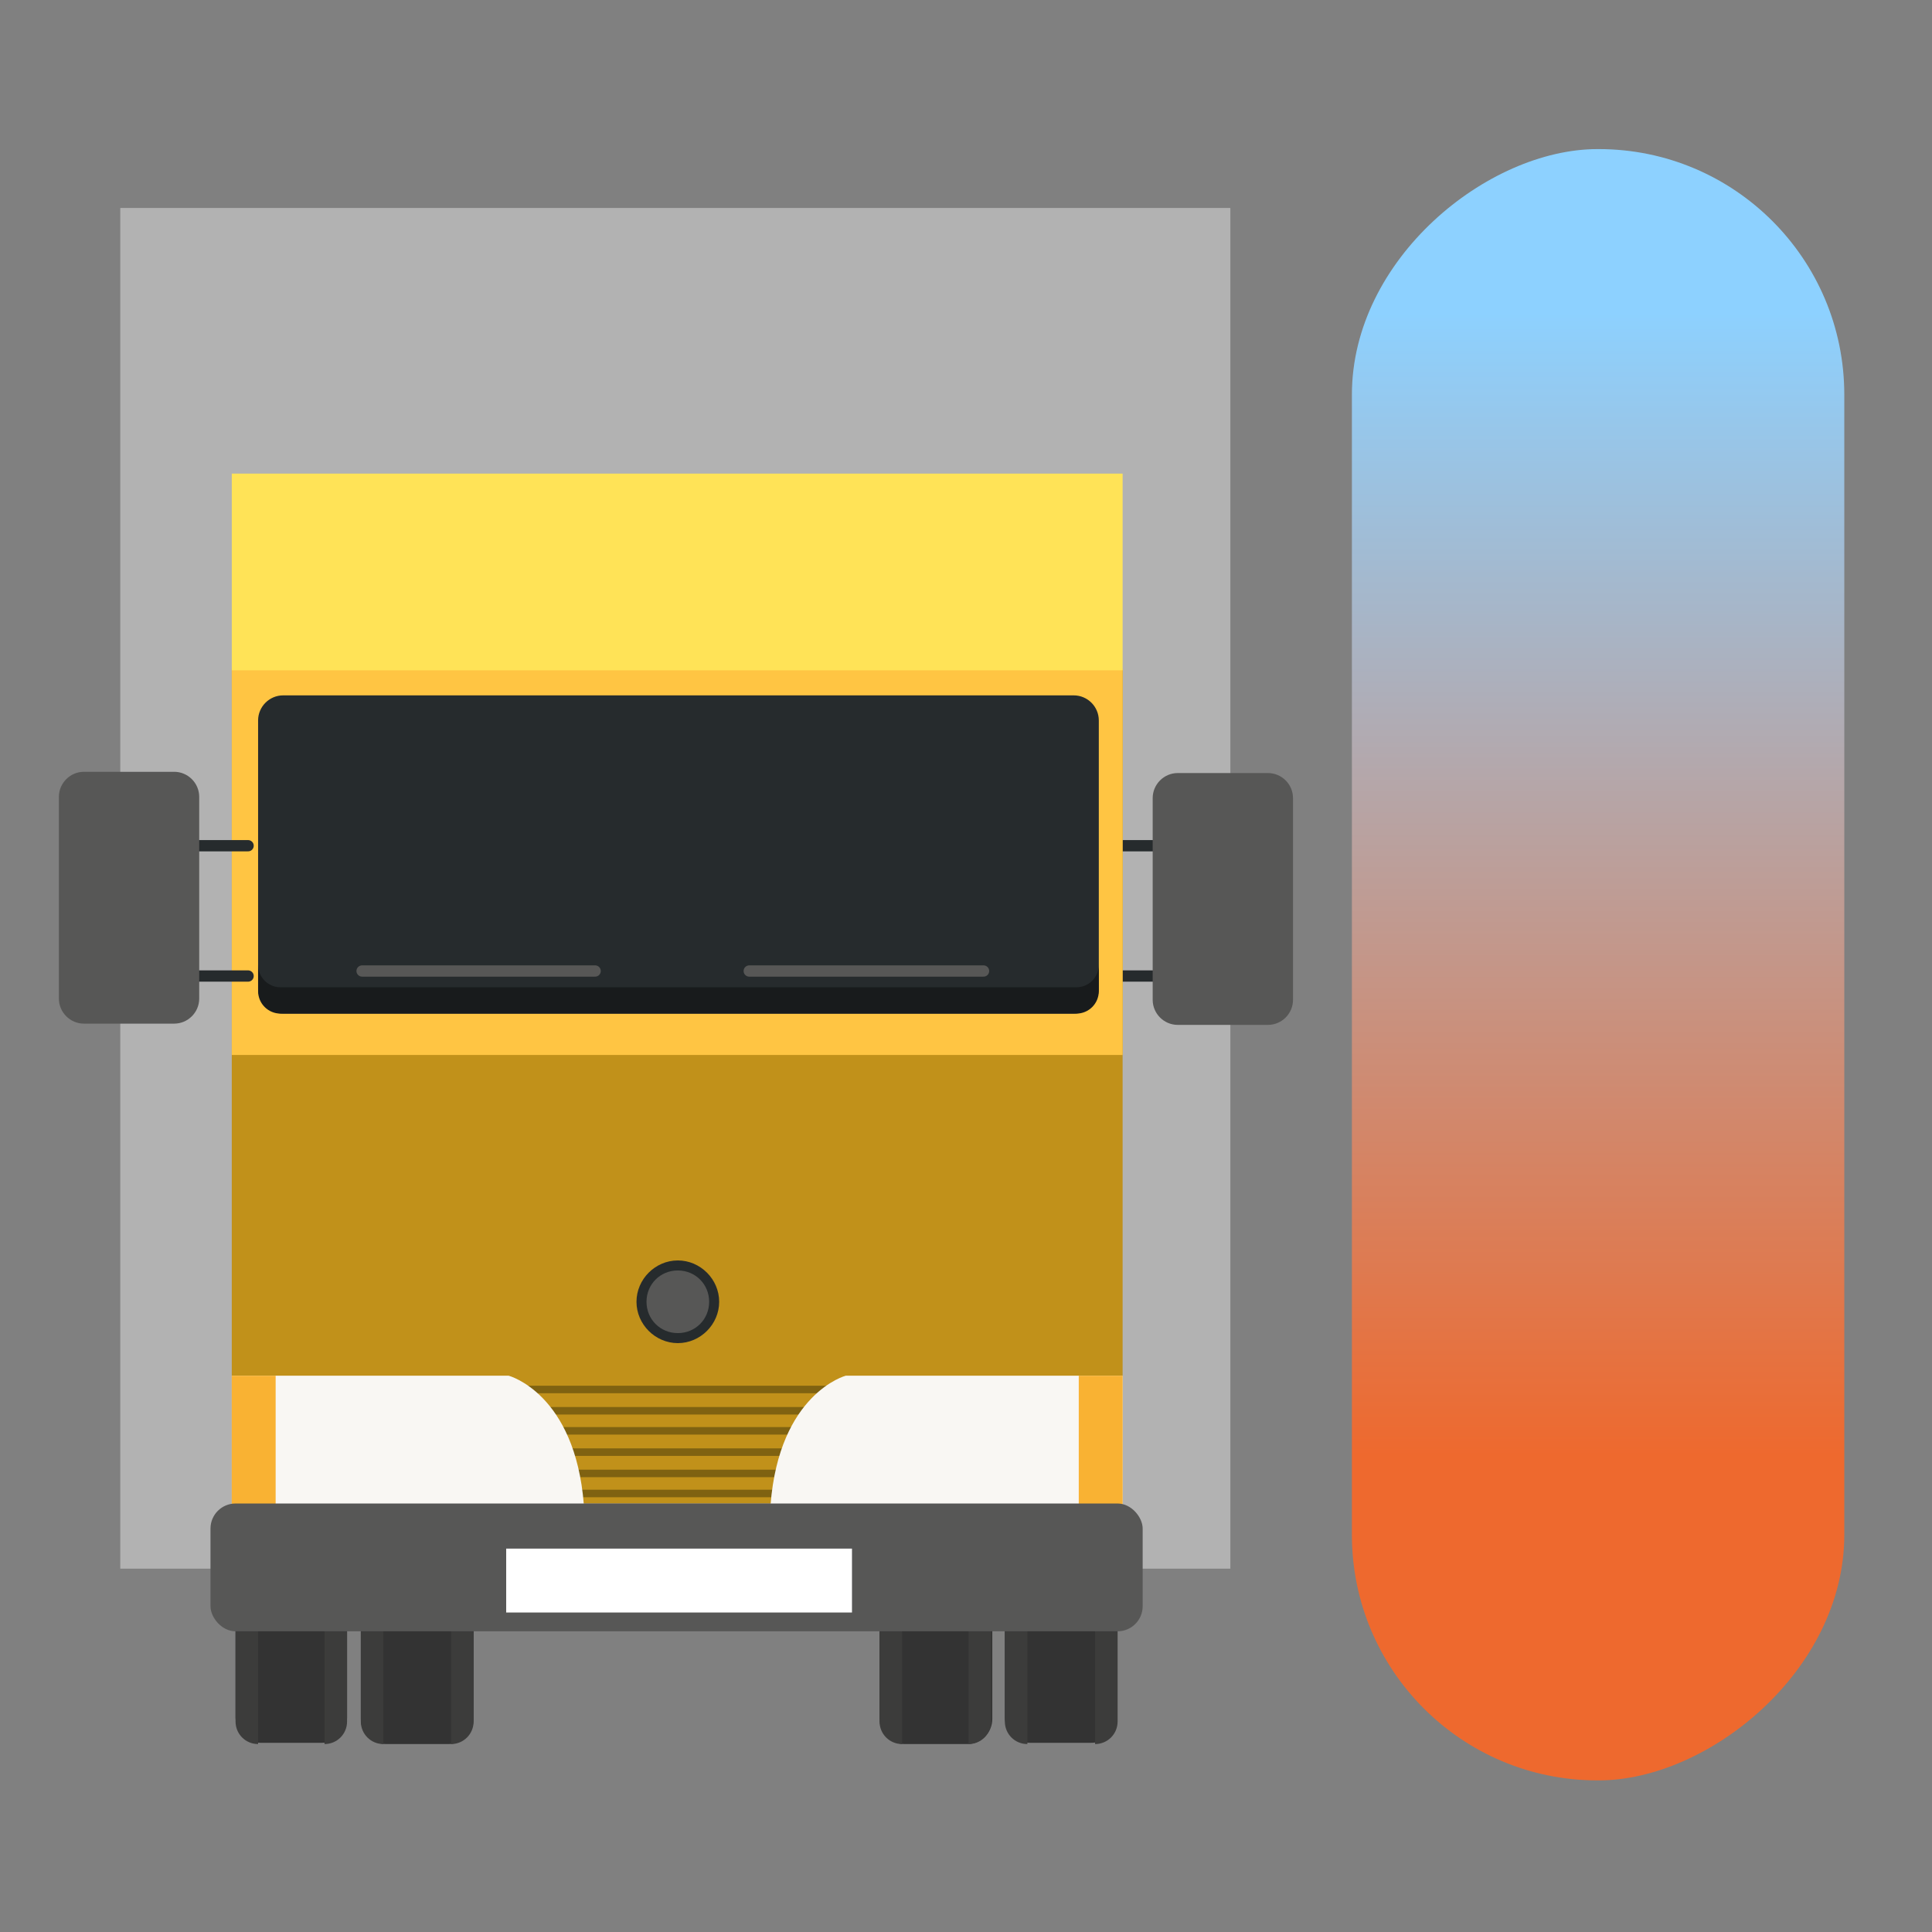
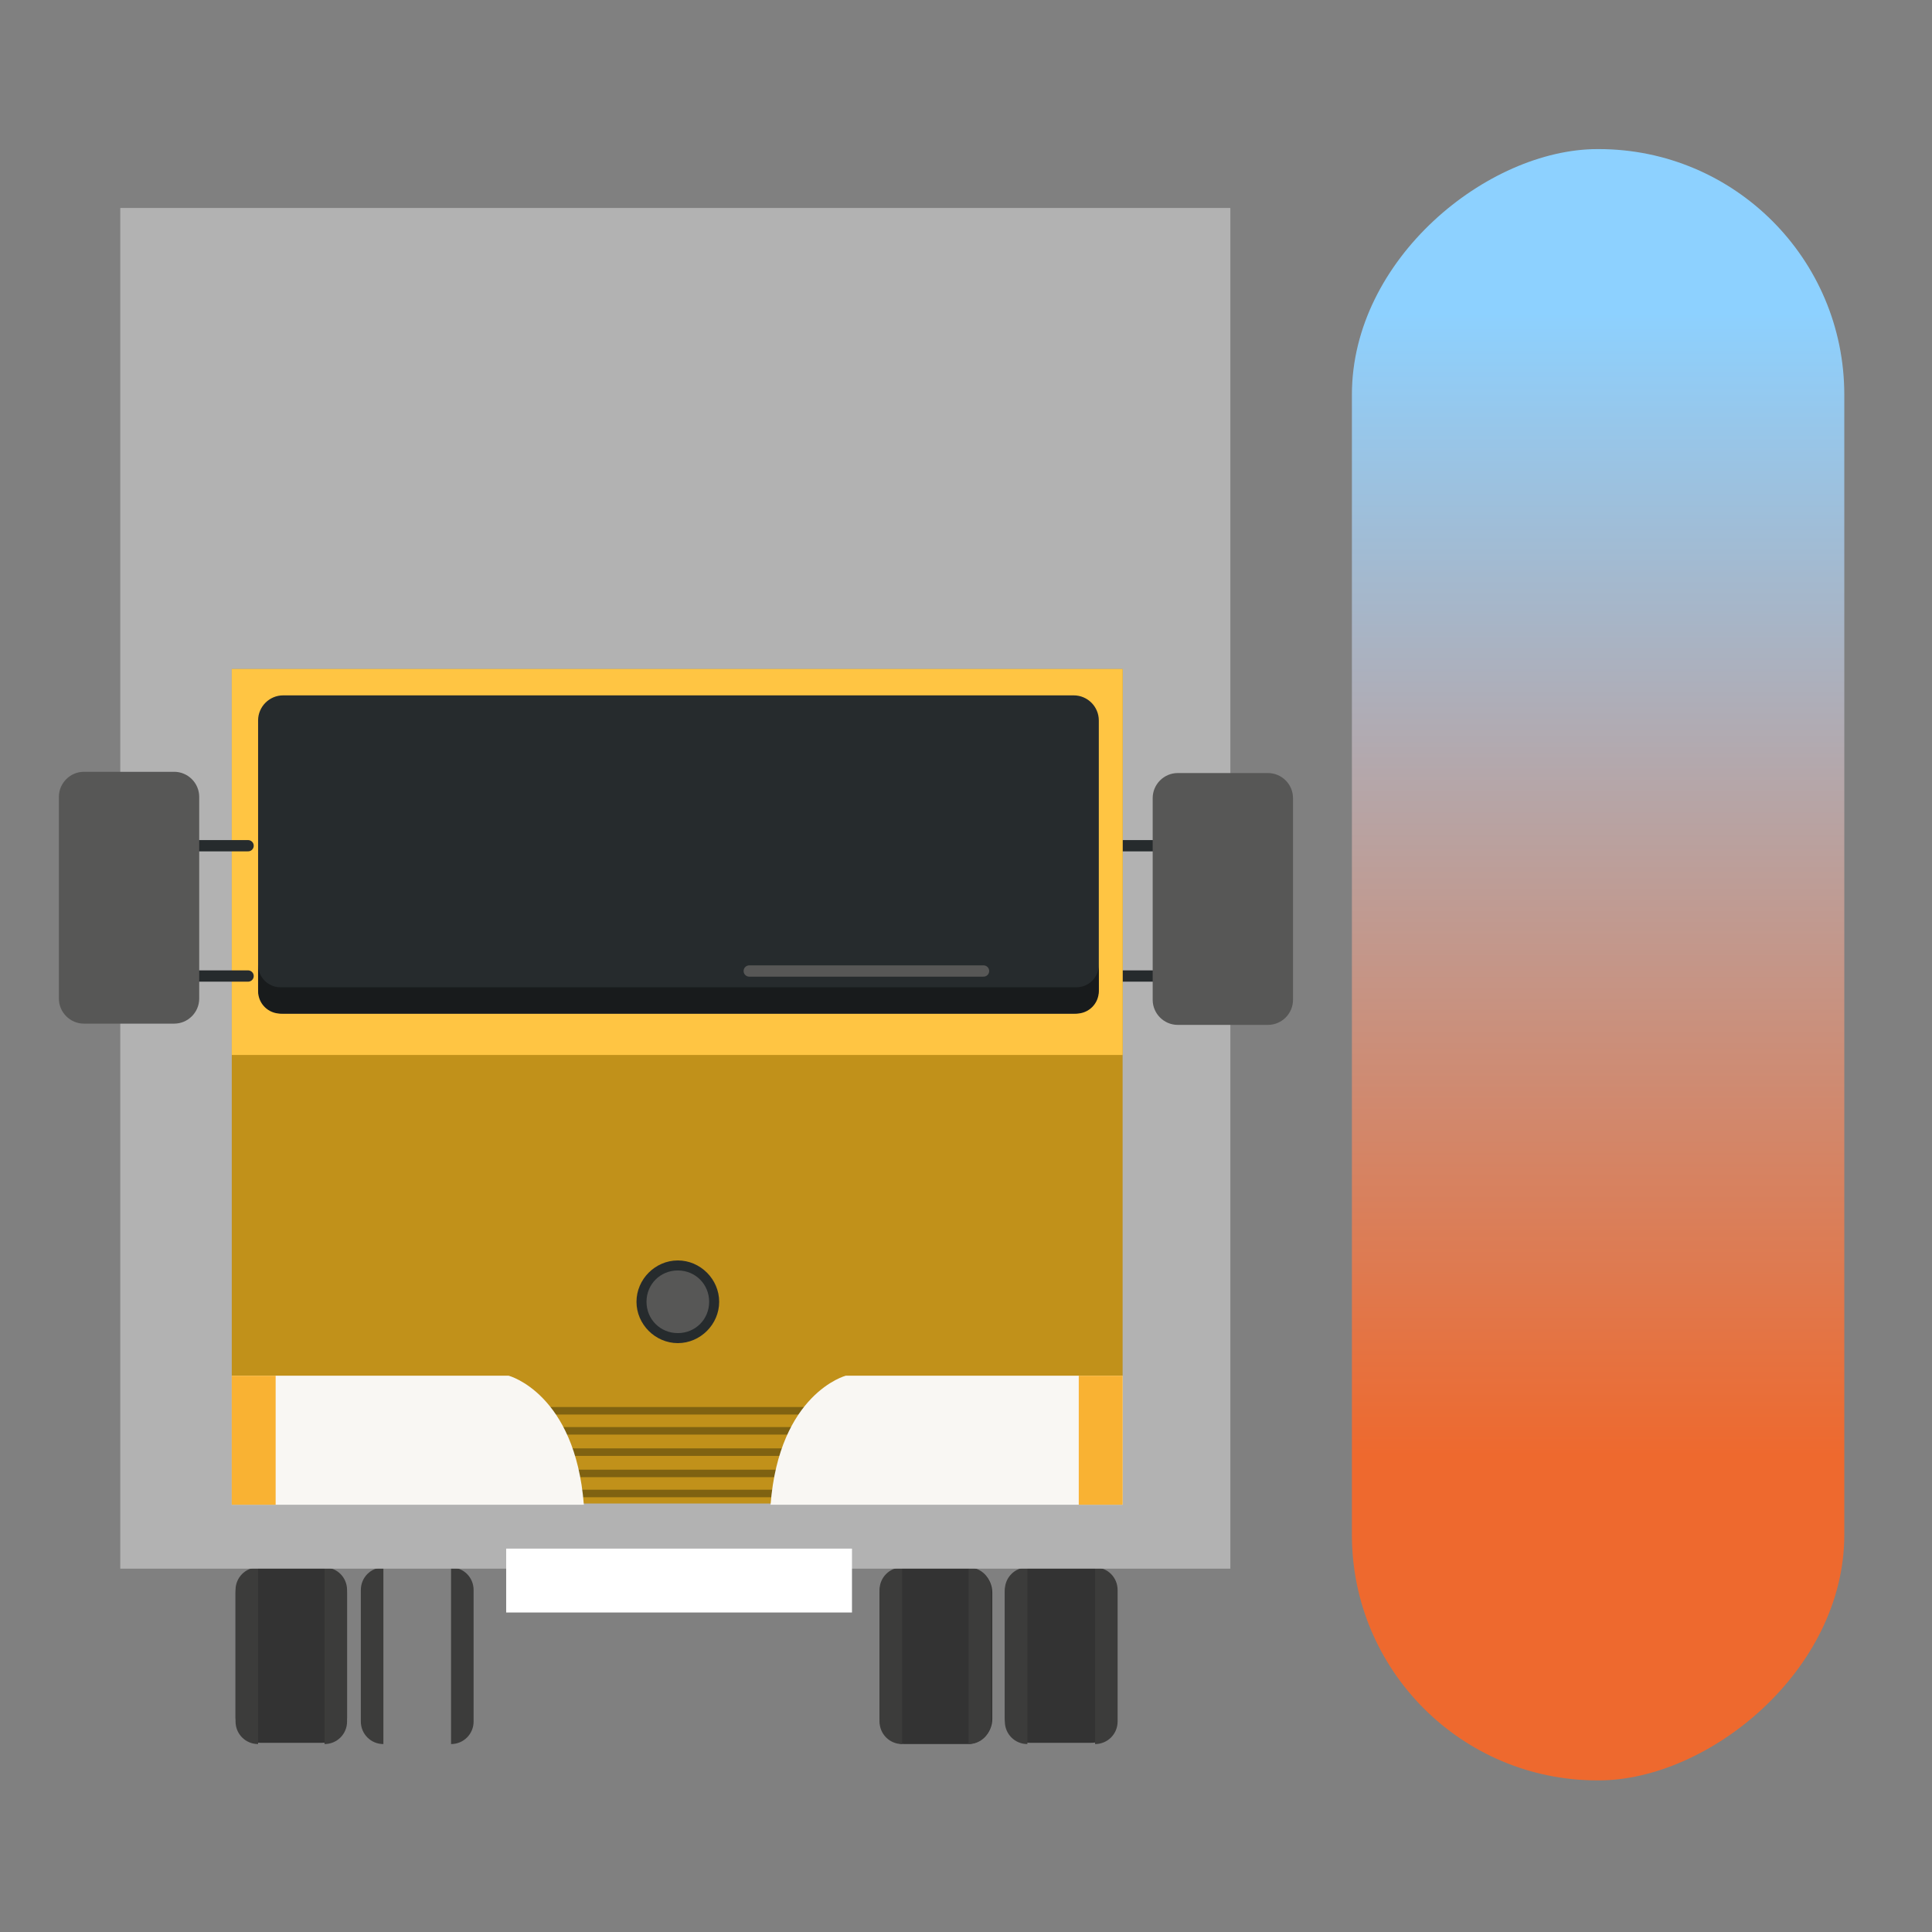
<svg xmlns="http://www.w3.org/2000/svg" id="Capa_1" version="1.1" viewBox="0 0 154.2 154.2">
  <rect x="0" y="0" width="154.2" height="154.2" fill="#808080" stroke="none" />
  <defs>
    <style>
      .st0 {
        fill: #3c3c3b;
      }

      .st1 {
        fill: #181b1c;
      }

      .st2 {
        stroke: #575756;
      }

      .st2, .st3, .st4 {
        fill: none;
        stroke-miterlimit: 10;
      }

      .st2, .st4 {
        stroke-linecap: round;
        stroke-width: .9px;
      }

      .st3 {
        stroke: #7f6211;
        stroke-width: .6px;
      }

      .st5 {
        fill: #fff;
      }

      .st6 {
        fill: #ffe357;
      }

      .st7 {
        fill: #ffc543;
      }

      .st8 {
        fill: #262b2d;
      }

      .st9 {
        fill: #575756;
      }

      .st10 {
        fill: url(#Degradado_sin_nombre_26);
      }

      .st11 {
        fill: #f9f7f3;
      }

      .st12 {
        fill: #c1911a;
      }

      .st4 {
        stroke: #262b2d;
      }

      .st13 {
        fill: #333;
      }

      .st14 {
        fill: #b2b2b2;
      }

      .st15 {
        fill: #f9b233;
      }
    </style>
    <linearGradient id="Degradado_sin_nombre_26" data-name="Degradado sin nombre 26" x1="499.5" y1="271.2" x2="629.8" y2="271.2" gradientTransform="translate(-437.1 -194.1)" gradientUnits="userSpaceOnUse">
      <stop offset=".1" stop-color="#8dd1ff" />
      <stop offset=".8" stop-color="#ee692e" />
    </linearGradient>
  </defs>
  <rect class="st13" x="18.8" y="125.1" width="8.9" height="14" rx="2" ry="2" />
  <path class="st0" d="M25.9,125.1c1,0,1.8.8,1.8,1.8v10.5c0,1-.8,1.8-1.8,1.8v-14Z" />
  <path class="st0" d="M20.6,139.2c-1,0-1.8-.8-1.8-1.8v-10.5c0-1,.8-1.8,1.8-1.8v14Z" />
-   <path class="st13" d="M30.8,125.1h5c1.1,0,2,.9,2,2v10.1c0,1.1-.9,2-2,2h-5c-1.1,0-2-.9-2-2v-10.1c0-1.1.9-2,2-2Z" />
  <path class="st0" d="M36,125.1c1,0,1.8.8,1.8,1.8v10.5c0,1-.8,1.8-1.8,1.8v-14Z" />
  <path class="st0" d="M30.6,139.2c-1,0-1.8-.8-1.8-1.8v-10.5c0-1,.8-1.8,1.8-1.8v14Z" />
  <path class="st13" d="M72.2,125.1h5c1.1,0,2,.9,2,2v10.1c0,1.1-.9,2-2,2h-5c-1.1,0-2-.9-2-2v-10.1c0-1.1.9-2,2-2Z" />
  <path class="st0" d="M77.3,125.1c1,0,1.8.8,1.8,1.8v10.5c0,1-.8,1.8-1.8,1.8v-14Z" />
  <path class="st0" d="M72,139.2c-1,0-1.8-.8-1.8-1.8v-10.5c0-1,.8-1.8,1.8-1.8v14Z" />
  <rect class="st13" x="80.2" y="125.1" width="8.9" height="14" rx="2" ry="2" />
  <path class="st0" d="M87.4,125.1c1,0,1.8.8,1.8,1.8v10.5c0,1-.8,1.8-1.8,1.8v-14Z" />
  <path class="st0" d="M82,139.2c-1,0-1.8-.8-1.8-1.8v-10.5c0-1,.8-1.8,1.8-1.8v14Z" />
  <rect class="st14" x="9.6" y="16.6" width="88.6" height="108.6" />
  <line class="st4" x1="94.5" y1="67.5" x2="88.2" y2="67.5" />
  <line class="st4" x1="94.5" y1="77.9" x2="88.2" y2="77.9" />
  <rect class="st12" x="18.5" y="53.4" width="71.1" height="66.6" />
  <rect class="st7" x="18.5" y="53.4" width="71.1" height="30.8" />
-   <rect class="st6" x="18.5" y="37.8" width="71.1" height="15.7" />
  <path class="st8" d="M22.6,55.5h63.1c1.1,0,2,.9,2,2v21.4c0,1.1-.9,2-2,2H22.6c-1.1,0-2-.9-2-2v-21.4c0-1.1.9-2,2-2Z" />
  <path class="st1" d="M85.8,78.8H22.4c-1,0-1.8-.8-1.8-1.8v2.1c0,1,.8,1.8,1.8,1.8h63.5c1,0,1.8-.8,1.8-1.8v-2.1c0,1-.8,1.8-1.8,1.8Z" />
  <path class="st8" d="M57.4,103.9c0-1.8-1.5-3.3-3.3-3.3s-3.3,1.5-3.3,3.3,1.5,3.3,3.3,3.3,3.3-1.5,3.3-3.3Z" />
  <path class="st9" d="M56.6,103.9c0-1.4-1.1-2.5-2.5-2.5s-2.5,1.1-2.5,2.5,1.1,2.5,2.5,2.5,2.5-1.1,2.5-2.5Z" />
-   <line class="st3" x1="38.3" y1="110.9" x2="68.6" y2="110.9" />
  <line class="st3" x1="38.3" y1="112.6" x2="68.6" y2="112.6" />
  <line class="st3" x1="38.3" y1="114.2" x2="68.6" y2="114.2" />
  <line class="st3" x1="38.3" y1="115.9" x2="68.6" y2="115.9" />
  <line class="st3" x1="38.3" y1="117.6" x2="68.6" y2="117.6" />
  <line class="st3" x1="38.3" y1="119.2" x2="68.6" y2="119.2" />
  <path class="st11" d="M18.5,109.8h22.1s5.3,1.4,6,10.3h-28.1v-10.3Z" />
  <path class="st11" d="M89.6,109.8h-22.1s-5.3,1.4-6,10.3h28.1v-10.3Z" />
  <rect class="st15" x="18.5" y="109.8" width="3.5" height="10.3" />
  <rect class="st15" x="86.1" y="109.8" width="3.5" height="10.3" />
-   <rect class="st9" x="16.8" y="120" width="74.4" height="10.2" rx="2" ry="2" />
  <path class="st9" d="M94,61.7h7.2c1.1,0,2,.9,2,2v16.1c0,1.1-.9,2-2,2h-7.2c-1.1,0-2-.9-2-2v-16.1c0-1.1.9-2,2-2Z" />
  <line class="st4" x1="13.5" y1="67.5" x2="19.8" y2="67.5" />
  <line class="st4" x1="13.5" y1="77.9" x2="19.8" y2="77.9" />
  <path class="st9" d="M6.8,61.7h7.2c1.1,0,2,.9,2,2v16.1c0,1.1-.9,2-2,2h-7.2c-1.1,0-2-.9-2-2v-16.1c0-1.1.9-2,2-2Z" transform="translate(20.7 143.4) rotate(180)" />
  <rect class="st5" x="40.4" y="123.6" width="27.6" height="5.1" />
-   <line class="st2" x1="28.9" y1="77.5" x2="47.5" y2="77.5" />
  <line class="st2" x1="59.8" y1="77.5" x2="78.5" y2="77.5" />
  <rect class="st10" x="62.4" y="57.5" width="130.2" height="39.3" rx="19.6" ry="19.6" transform="translate(204.7 -50.5) rotate(90)" />
</svg>